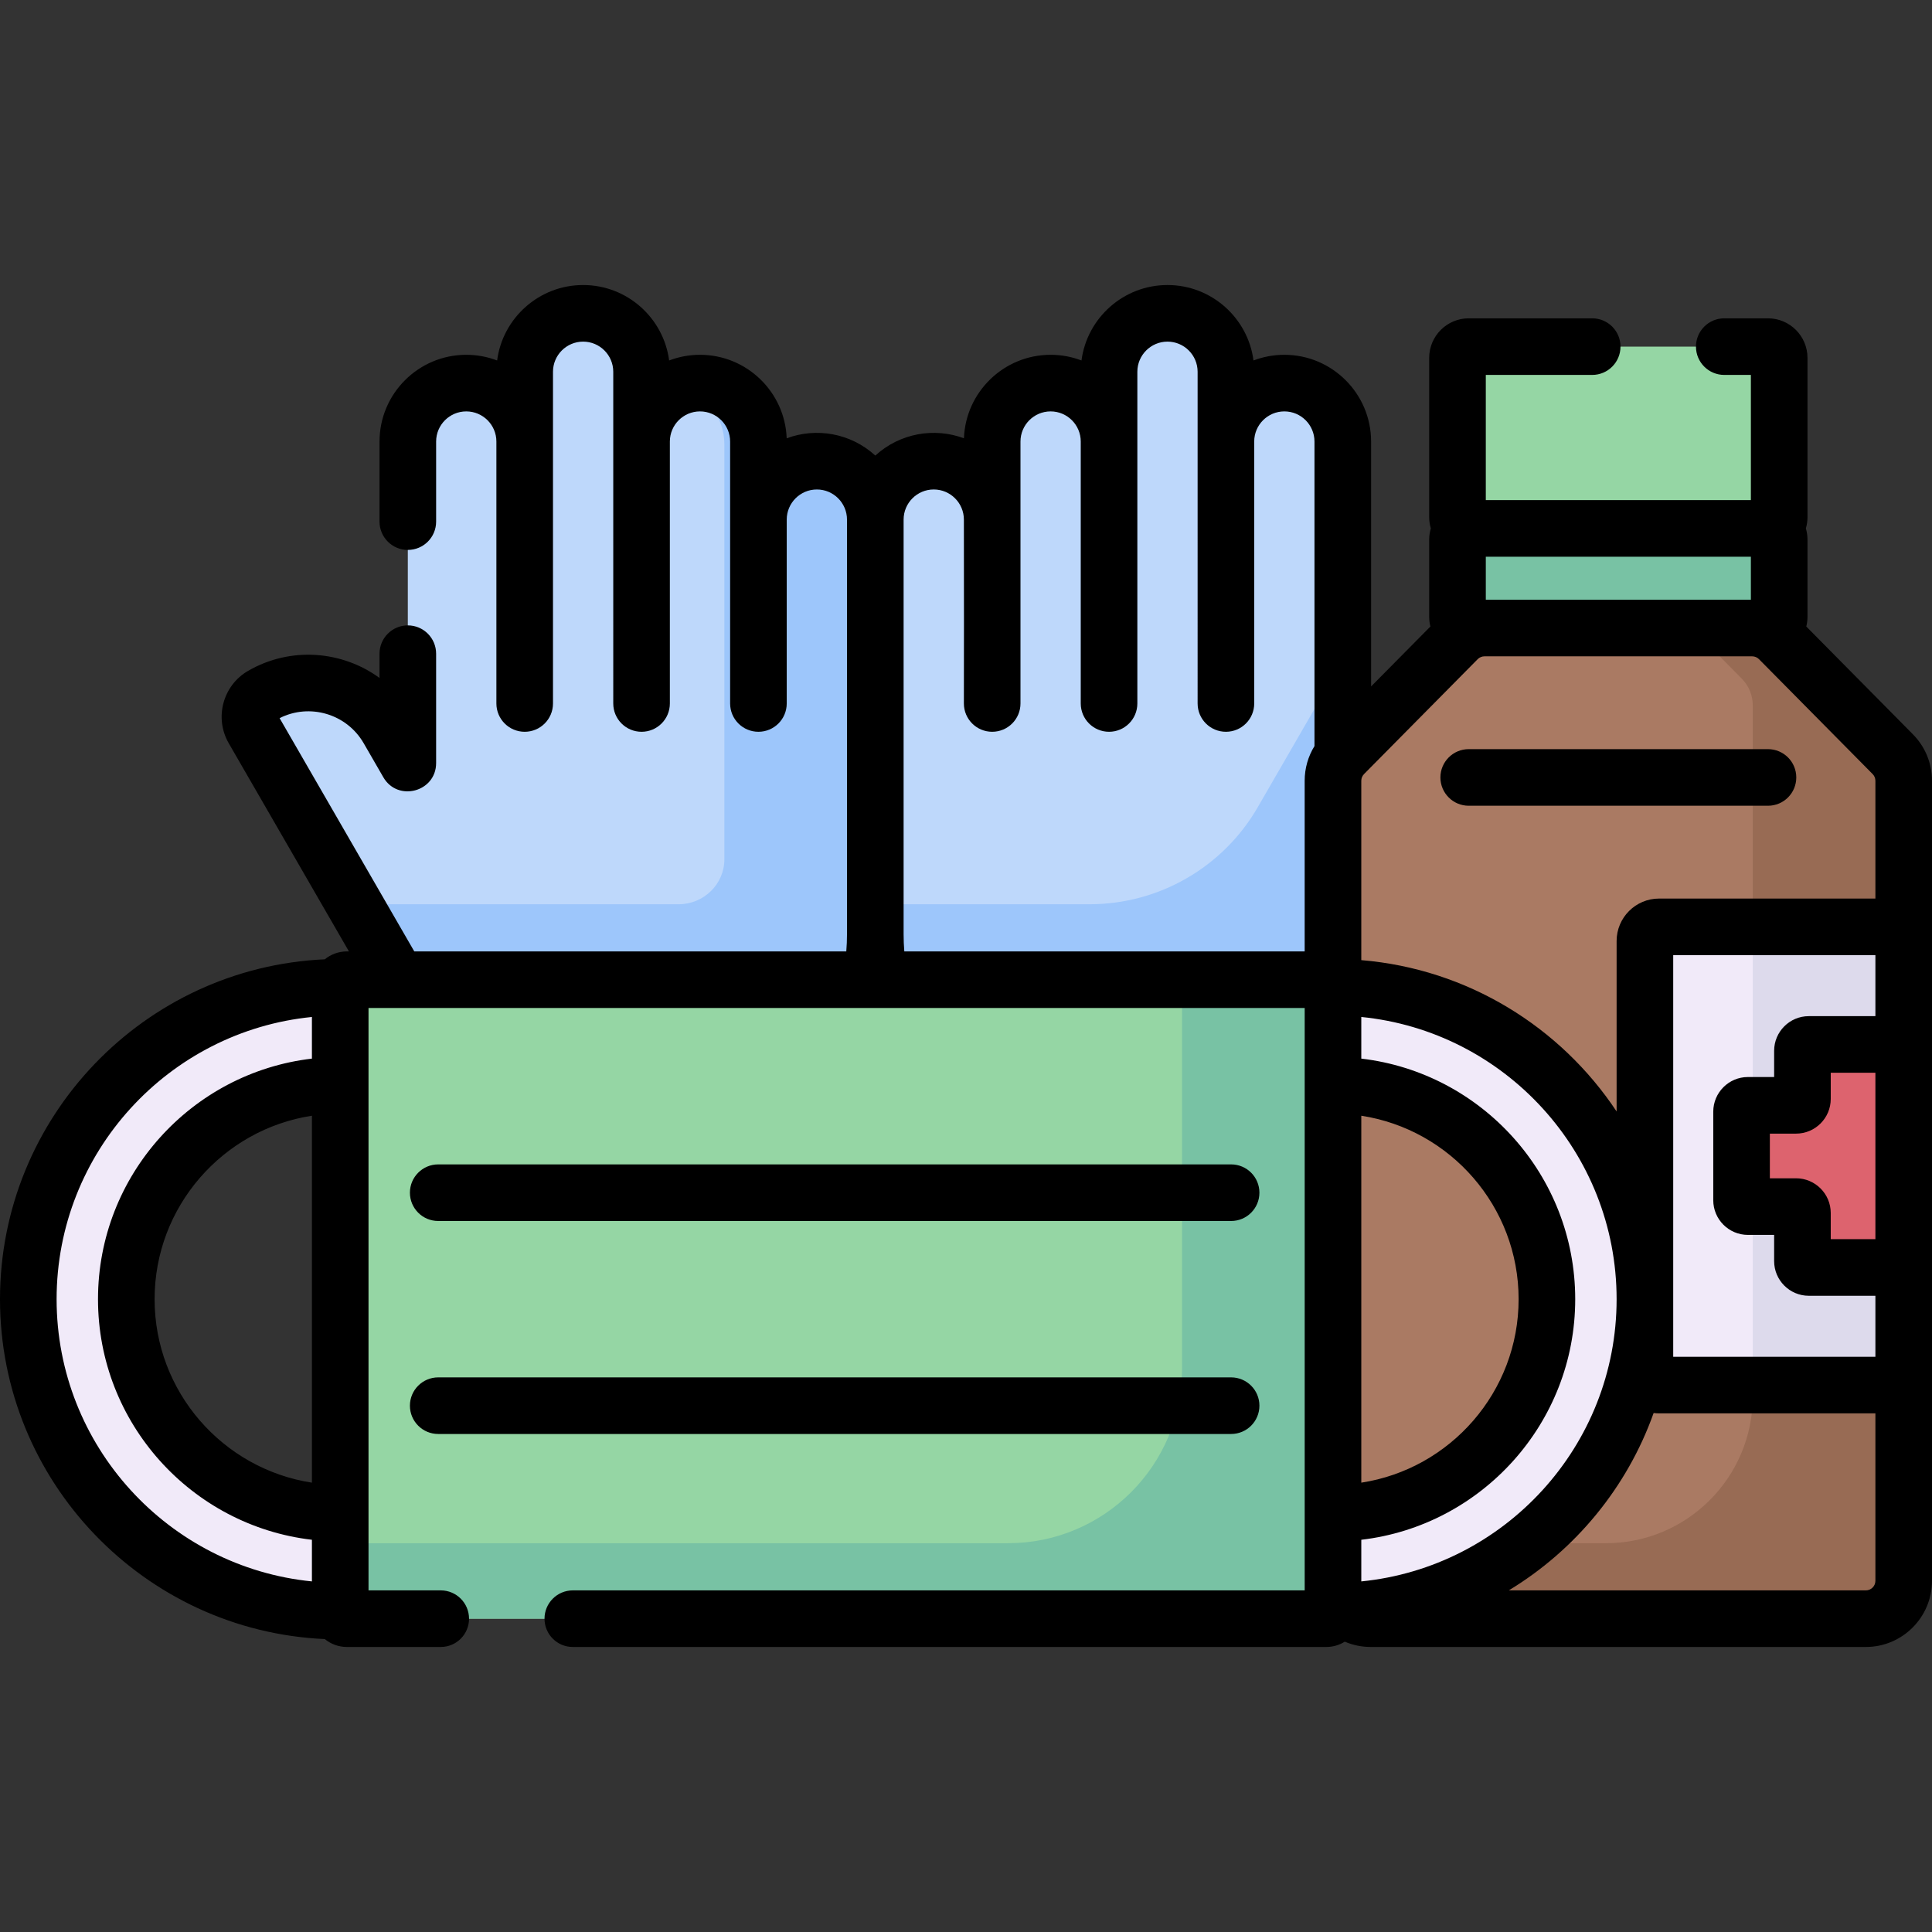
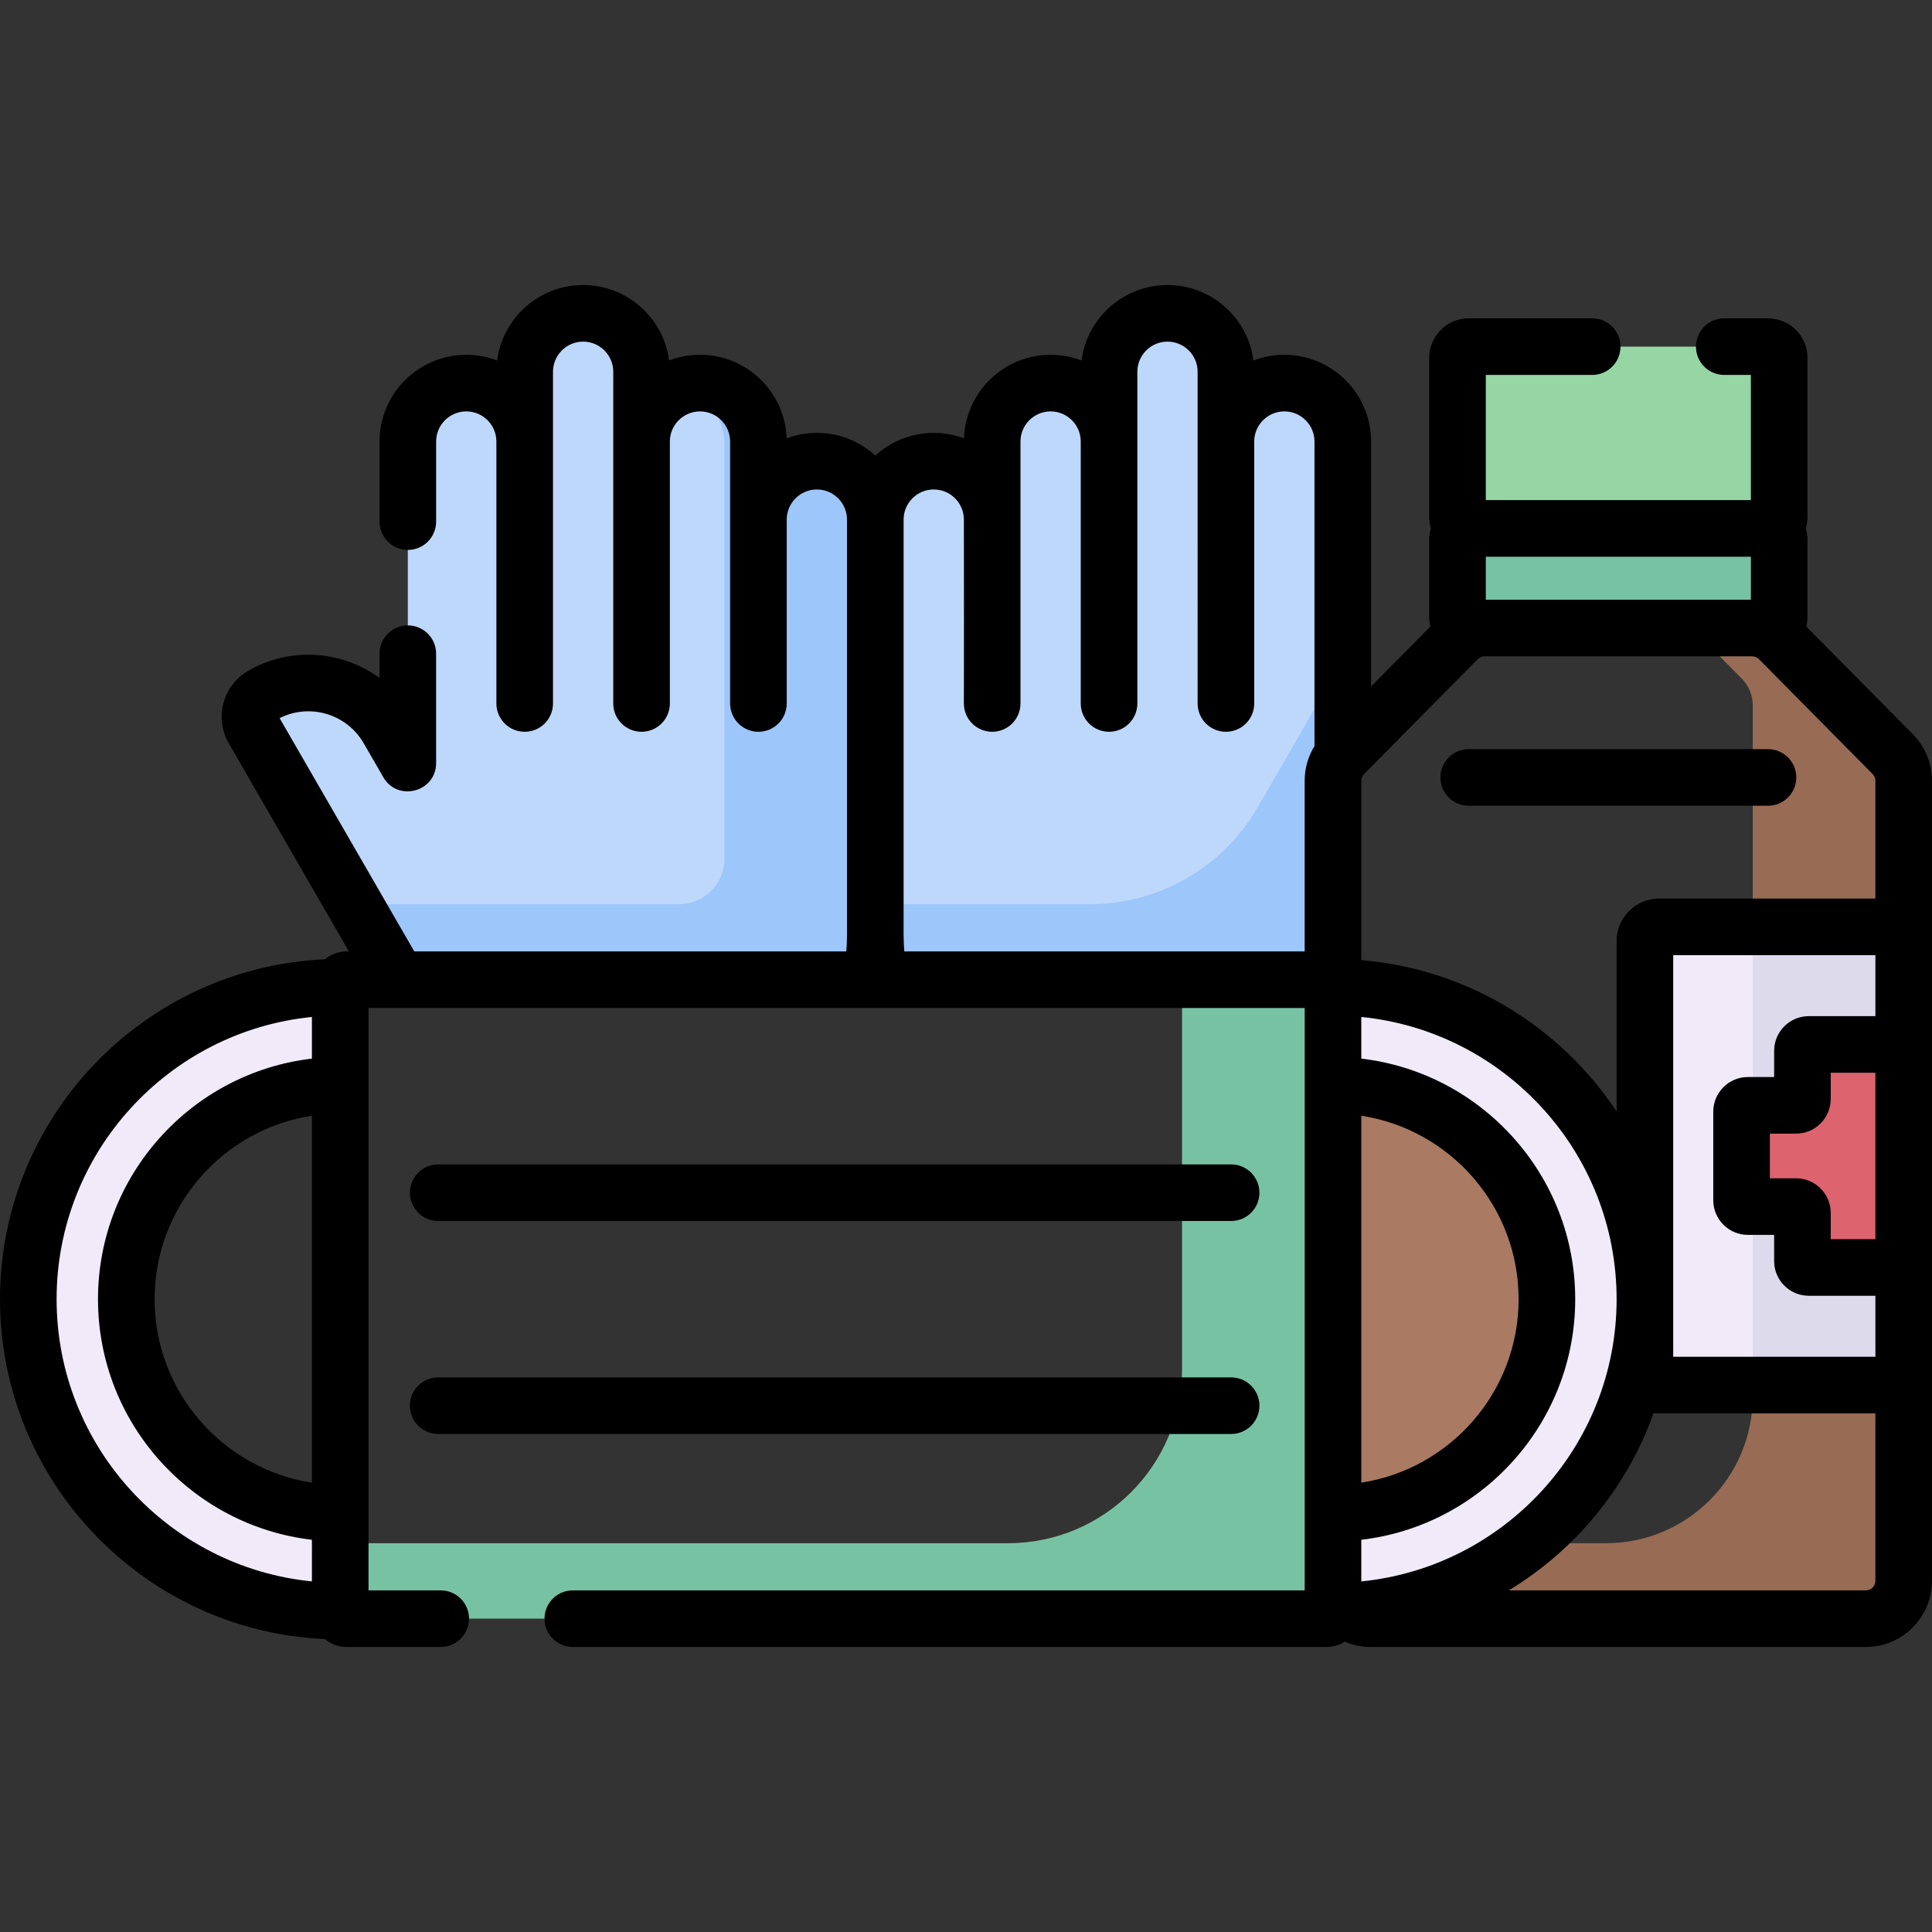
<svg xmlns="http://www.w3.org/2000/svg" width="1024" height="1024" id="Capa_1" enable-background="new 0 0 512 512" viewBox="0 0 512 512">
  <rect x="0" y="0" width="512" height="512" fill="#333333" stroke="none" />
  <g>
    <path d="m409.949 344.299c0-31.26-25.432-56.691-56.692-56.691v113.383c31.259 0 56.692-25.432 56.692-56.692z" fill="#aa7a63" />
-     <path d="m501.6 199.86-30.121-30.449c-1.885-1.905-4.453-2.977-7.133-2.977h-70.935c-2.68 0-5.248 1.072-7.133 2.977l-30.121 30.449c-1.858 1.878-2.901 4.414-2.901 7.056v54.722c45.653 0 82.661 37.009 82.661 82.661 0 44.347-34.922 80.537-78.766 82.571 1.696 1.314 3.825 2.096 6.138 2.096h131.177c5.541 0 10.033-4.492 10.033-10.033v-212.017c.001-2.642-1.041-5.178-2.899-7.056z" fill="#aa7a63" />
    <path d="m501.6 199.86-30.121-30.449c-1.885-1.905-4.453-2.977-7.133-2.977h-16.027l13.281 13.426c1.858 1.878 2.9 4.414 2.9 7.056v183.12c0 21.501-17.43 38.931-38.931 38.931h-20.82c-13.178 10.507-29.639 17.071-47.597 17.904 1.696 1.314 3.825 2.096 6.137 2.096h131.177c5.541 0 10.033-4.492 10.033-10.033v-212.018c.001-2.642-1.041-5.178-2.899-7.056z" fill="#986b54" />
-     <path d="m351.474 428.967h-259.53c-.984 0-1.782-.798-1.782-1.782v-165.77c0-.984.798-1.782 1.782-1.782h259.531c.984 0 1.782.798 1.782 1.782v165.77c-.001.984-.798 1.782-1.783 1.782z" fill="#95d6a4" />
    <path d="m351.474 259.632h-38.218v103.212c0 25.473-20.65 46.122-46.122 46.122h-176.973v18.218c0 .984.798 1.782 1.782 1.782h259.531c.984 0 1.782-.798 1.782-1.782v-165.77c0-.984-.798-1.782-1.782-1.782z" fill="#78c2a4" />
    <path d="m90.162 287.608c-31.26 0-56.692 25.431-56.692 56.691s25.432 56.692 56.692 56.692v25.969c-45.653 0-82.661-37.009-82.661-82.661s37.009-82.661 82.661-82.661z" fill="#f1eaf9" />
    <path d="m353.256 287.608c31.26 0 56.692 25.431 56.692 56.691s-25.432 56.692-56.692 56.692v25.969c45.653 0 82.661-37.009 82.661-82.661s-37.009-82.661-82.661-82.661z" fill="#f1eaf9" />
    <path d="m468.533 166.434h-79.31c-1.64 0-2.97-1.33-2.97-2.97v-20.458c0-1.64 1.33-2.97 2.97-2.97h79.31c1.64 0 2.97 1.33 2.97 2.97v20.458c0 1.641-1.329 2.97-2.97 2.97z" fill="#78c2a4" />
    <path d="m468.533 91.861h-79.31c-1.64 0-2.97 1.33-2.97 2.97v42.236c0 1.64 1.33 2.97 2.97 2.97h79.31c1.64 0 2.97-1.33 2.97-2.97v-42.236c0-1.64-1.329-2.97-2.97-2.97z" fill="#95d6a4" />
    <path d="m504.5 367.055h-64.831c-2.071 0-3.751-1.679-3.751-3.751v-113.927c0-2.071 1.679-3.751 3.751-3.751h64.831z" fill="#f1eaf9" />
    <path d="m464.5 245.626h40v121.429h-40z" fill="#dddaec" />
    <path d="m477.663 278.477v12.759c0 .931-.755 1.686-1.686 1.686h-12.759c-.931 0-1.686.755-1.686 1.686v23.465c0 .931.755 1.686 1.686 1.686h12.759c.931 0 1.686.755 1.686 1.686v12.759c0 .931.755 1.686 1.686 1.686h25.151v-59.1h-25.151c-.931 0-1.686.755-1.686 1.687z" fill="#e28086" />
    <path d="m477.663 278.477v12.759c0 .931-.755 1.686-1.686 1.686h-11.477v26.837h11.476c.931 0 1.686.755 1.686 1.686v12.759c0 .931.755 1.686 1.687 1.686h25.151v-59.101h-25.151c-.931.002-1.686.756-1.686 1.688z" fill="#dd636e" />
    <path d="m230.8 259.632c.765-3.89 1.167-7.91 1.167-12.024v-109.907c0-8.553-6.933-15.486-15.486-15.486-8.553 0-15.486 6.934-15.486 15.486v-20.69c0-8.553-6.933-15.486-15.486-15.486s-15.486 6.933-15.486 15.486v-18.491c0-8.553-6.933-15.486-15.486-15.486s-15.487 6.933-15.487 15.486v18.491c0-8.553-6.933-15.486-15.486-15.486-8.553 0-15.486 6.933-15.486 15.486v85.211l-5.201-9.008c-6.745-11.683-21.685-15.686-33.368-8.941-3.131 1.808-4.203 5.811-2.396 8.941l38.346 66.417h125.341z" fill="#bed8fb" />
    <path d="m351.474 259.632h.005 1.777v-52.716c0-2.495.93-4.895 2.599-6.737v-83.169c0-8.553-6.933-15.486-15.486-15.486s-15.486 6.933-15.486 15.486v-18.49c0-8.553-6.933-15.486-15.486-15.486s-15.486 6.934-15.486 15.486v18.491c0-8.553-6.933-15.486-15.486-15.486-8.553 0-15.486 6.933-15.486 15.486v20.69c0-8.553-6.933-15.486-15.486-15.486s-15.486 6.934-15.486 15.486v109.907c0 4.114.402 8.134 1.167 12.024z" fill="#bed8fb" />
    <path d="m191.966 227.731c-.013 6.605-5.493 11.901-12.098 11.901h-85.955l11.547 20h125.34c.765-3.89 1.167-7.91 1.167-12.024v-109.907c0-8.553-6.933-15.486-15.486-15.486-8.553 0-15.486 6.934-15.486 15.486v-20.69c0-8.553-6.933-15.486-15.486-15.486-1.992 0-3.896.376-5.645 1.061 6.926 1.543 12.103 7.725 12.103 15.115v109.907c0 .041 0 .082-.001.123z" fill="#9dc6fb" />
    <path d="m351.474 259.632h.007 1.775v-52.716c0-2.495.93-4.895 2.599-6.737v-25.294l-22.528 39.02c-9.192 15.92-26.178 25.728-44.562 25.728h-56.799v7.976c0 4.114.402 8.134 1.167 12.024h118.341z" fill="#9dc6fb" />
    <path d="m116.131 323.577h210.127c4.143 0 7.5-3.357 7.5-7.5s-3.357-7.5-7.5-7.5h-210.127c-4.143 0-7.5 3.357-7.5 7.5s3.357 7.5 7.5 7.5z" />
    <path d="m116.131 380.021h210.127c4.143 0 7.5-3.357 7.5-7.5s-3.357-7.5-7.5-7.5h-210.127c-4.143 0-7.5 3.357-7.5 7.5s3.357 7.5 7.5 7.5z" />
    <path d="m381.723 206.03c0 4.143 3.357 7.5 7.5 7.5h79.311c4.143 0 7.5-3.357 7.5-7.5s-3.357-7.5-7.5-7.5h-79.311c-4.143 0-7.5 3.358-7.5 7.5z" />
    <path d="m478.684 166.031c.208-.822.319-1.681.319-2.566v-20.459c0-1.031-.151-2.028-.43-2.97.279-.942.43-1.938.43-2.97v-42.235c0-5.773-4.696-10.47-10.47-10.47h-11.585c-4.143 0-7.5 3.357-7.5 7.5s3.357 7.5 7.5 7.5h7.055v33.175h-70.25v-33.175h28.195c4.143 0 7.5-3.357 7.5-7.5s-3.357-7.5-7.5-7.5h-32.726c-5.773 0-10.47 4.696-10.47 10.47v42.235c0 1.031.151 2.028.43 2.97-.279.942-.43 1.938-.43 2.97v20.459c0 .885.111 1.745.319 2.567l-15.716 15.887v-64.908c0-12.675-10.312-22.986-22.986-22.986-2.88 0-5.638.532-8.18 1.504-1.471-11.267-11.131-19.995-22.792-19.995s-21.322 8.729-22.793 19.995c-2.542-.972-5.3-1.504-8.18-1.504-12.387 0-22.516 9.849-22.97 22.127-7.786-2.9-16.91-1.43-23.488 4.578-6.577-6.007-15.701-7.479-23.488-4.578-.454-12.278-10.584-22.127-22.971-22.127-2.88 0-5.638.532-8.18 1.504-1.471-11.267-11.131-19.995-22.792-19.995s-21.322 8.729-22.793 19.995c-2.542-.972-5.3-1.504-8.18-1.504-12.674 0-22.985 10.312-22.985 22.986v21.225c0 4.143 3.357 7.5 7.5 7.5s7.5-3.357 7.5-7.5v-21.225c0-4.403 3.582-7.986 7.985-7.986s7.986 3.583 7.986 7.986v69.418c0 4.143 3.357 7.5 7.5 7.5s7.5-3.357 7.5-7.5v-87.909c0-4.403 3.583-7.986 7.986-7.986s7.985 3.583 7.985 7.986c0 25.128.001 29.962.001 87.909 0 4.143 3.357 7.5 7.5 7.5s7.5-3.357 7.5-7.5c0-8.789 0-62.089 0-69.457.021-4.385 3.595-7.948 7.986-7.948 4.403 0 7.986 3.583 7.986 7.986v69.418c0 4.143 3.357 7.5 7.5 7.5s7.5-3.357 7.5-7.5v-48.728c0-4.403 3.583-7.986 7.986-7.986s7.986 3.583 7.986 7.986v109.906c0 1.51-.063 3.021-.187 4.524h-114.488l-35.69-61.817c7.953-4.017 17.776-1.155 22.283 6.649l5.201 9.008c3.823 6.623 13.995 3.898 13.995-3.75v-28.986c0-4.143-3.357-7.5-7.5-7.5s-7.5 3.357-7.5 7.5v6.429c-9.9-7.225-23.543-8.395-34.82-1.886-6.706 3.873-9.012 12.48-5.14 19.187l31.851 55.167h-.525c-2.225 0-4.27.787-5.87 2.097-47.826 2.146-86.074 41.726-86.074 90.071 0 48.346 38.248 87.926 86.073 90.071 1.601 1.31 3.645 2.097 5.87 2.097h24.858c4.143 0 7.5-3.357 7.5-7.5s-3.357-7.5-7.5-7.5h-19.14v-154.335h248.096v154.335h-193.955c-4.143 0-7.5 3.357-7.5 7.5s3.357 7.5 7.5 7.5h199.673c1.802 0 3.485-.517 4.91-1.409 2.159.928 4.492 1.409 6.905 1.409h131.177c9.668 0 17.533-7.865 17.533-17.533v-212.018c0-4.647-1.8-9.026-5.068-12.331zm-35.266 87.096h53.582v16.163h-17.651c-5.064 0-9.186 4.121-9.186 9.187v6.945h-6.946c-5.065 0-9.187 4.121-9.187 9.187v23.465c0 5.065 4.121 9.187 9.187 9.187h6.946v6.945c0 5.065 4.121 9.187 9.186 9.187h17.651v16.163h-53.582zm-82.661 42.552c23.577 3.622 41.691 24.045 41.691 48.62s-18.114 45-41.691 48.622zm0 123.41v-11.034c31.875-3.726 56.691-30.898 56.691-63.757 0-32.858-24.816-60.029-56.691-63.755v-11.035c37.937 3.775 67.661 35.876 67.661 74.79s-29.725 71.016-67.661 74.791zm115.22-106.829h-6.946v-11.838h6.946c5.065 0 9.187-4.121 9.187-9.187v-6.945h11.836v44.102h-11.837v-6.945c0-5.066-4.121-9.187-9.186-9.187zm21.023-105.344v31.211h-57.331c-6.204 0-11.251 5.047-11.251 11.25v45.173c-14.86-22.377-39.438-37.769-67.662-40.104v-47.531c0-.653.246-1.285.733-1.782l30.122-30.449c.472-.477 1.127-.75 1.799-.75h70.936c.672 0 1.329.273 1.801.751l30.121 30.448c.472.478.732 1.111.732 1.783zm-32.997-59.38v11.398h-70.25v-11.398zm-216.55-17.821c4.403 0 7.986 3.583 7.986 7.986 0 28.008.06 28.388-.001 48.728 0 4.143 3.357 7.5 7.5 7.5s7.5-3.357 7.5-7.5c.001-48.898-.001-13.907.001-69.418 0-4.403 3.582-7.986 7.985-7.986s7.986 3.583 7.986 7.986v69.418c0 4.143 3.357 7.5 7.5 7.5s7.5-3.357 7.5-7.5v-87.909c0-4.403 3.583-7.986 7.986-7.986s7.985 3.583 7.985 7.986c0 11.453.001 81.418.001 87.909 0 4.143 3.357 7.5 7.5 7.5s7.5-3.357 7.5-7.5c0-12.019-.001-57.432-.001-69.418 0-4.403 3.583-7.986 7.986-7.986s7.986 3.583 7.986 7.986v80.708c-1.694 2.739-2.6 5.901-2.6 9.197v45.216h-106.1c-.124-1.503-.186-3.014-.186-4.524v-109.907c0-4.403 3.583-7.986 7.986-7.986zm-164.792 263.205c-23.577-3.622-41.691-24.046-41.691-48.622 0-24.575 18.114-44.998 41.691-48.62zm-67.661-48.621c0-38.914 29.725-71.014 67.661-74.79v11.035c-31.875 3.726-56.691 30.897-56.691 63.755 0 32.859 24.817 60.031 56.691 63.757v11.034c-37.936-3.776-67.661-35.878-67.661-74.791zm479.467 77.168h-94.622c17.653-10.698 31.361-27.279 38.383-47.004.472.061.953.092 1.44.092h57.332v44.379c0 1.396-1.137 2.533-2.533 2.533z" />
  </g>
</svg>